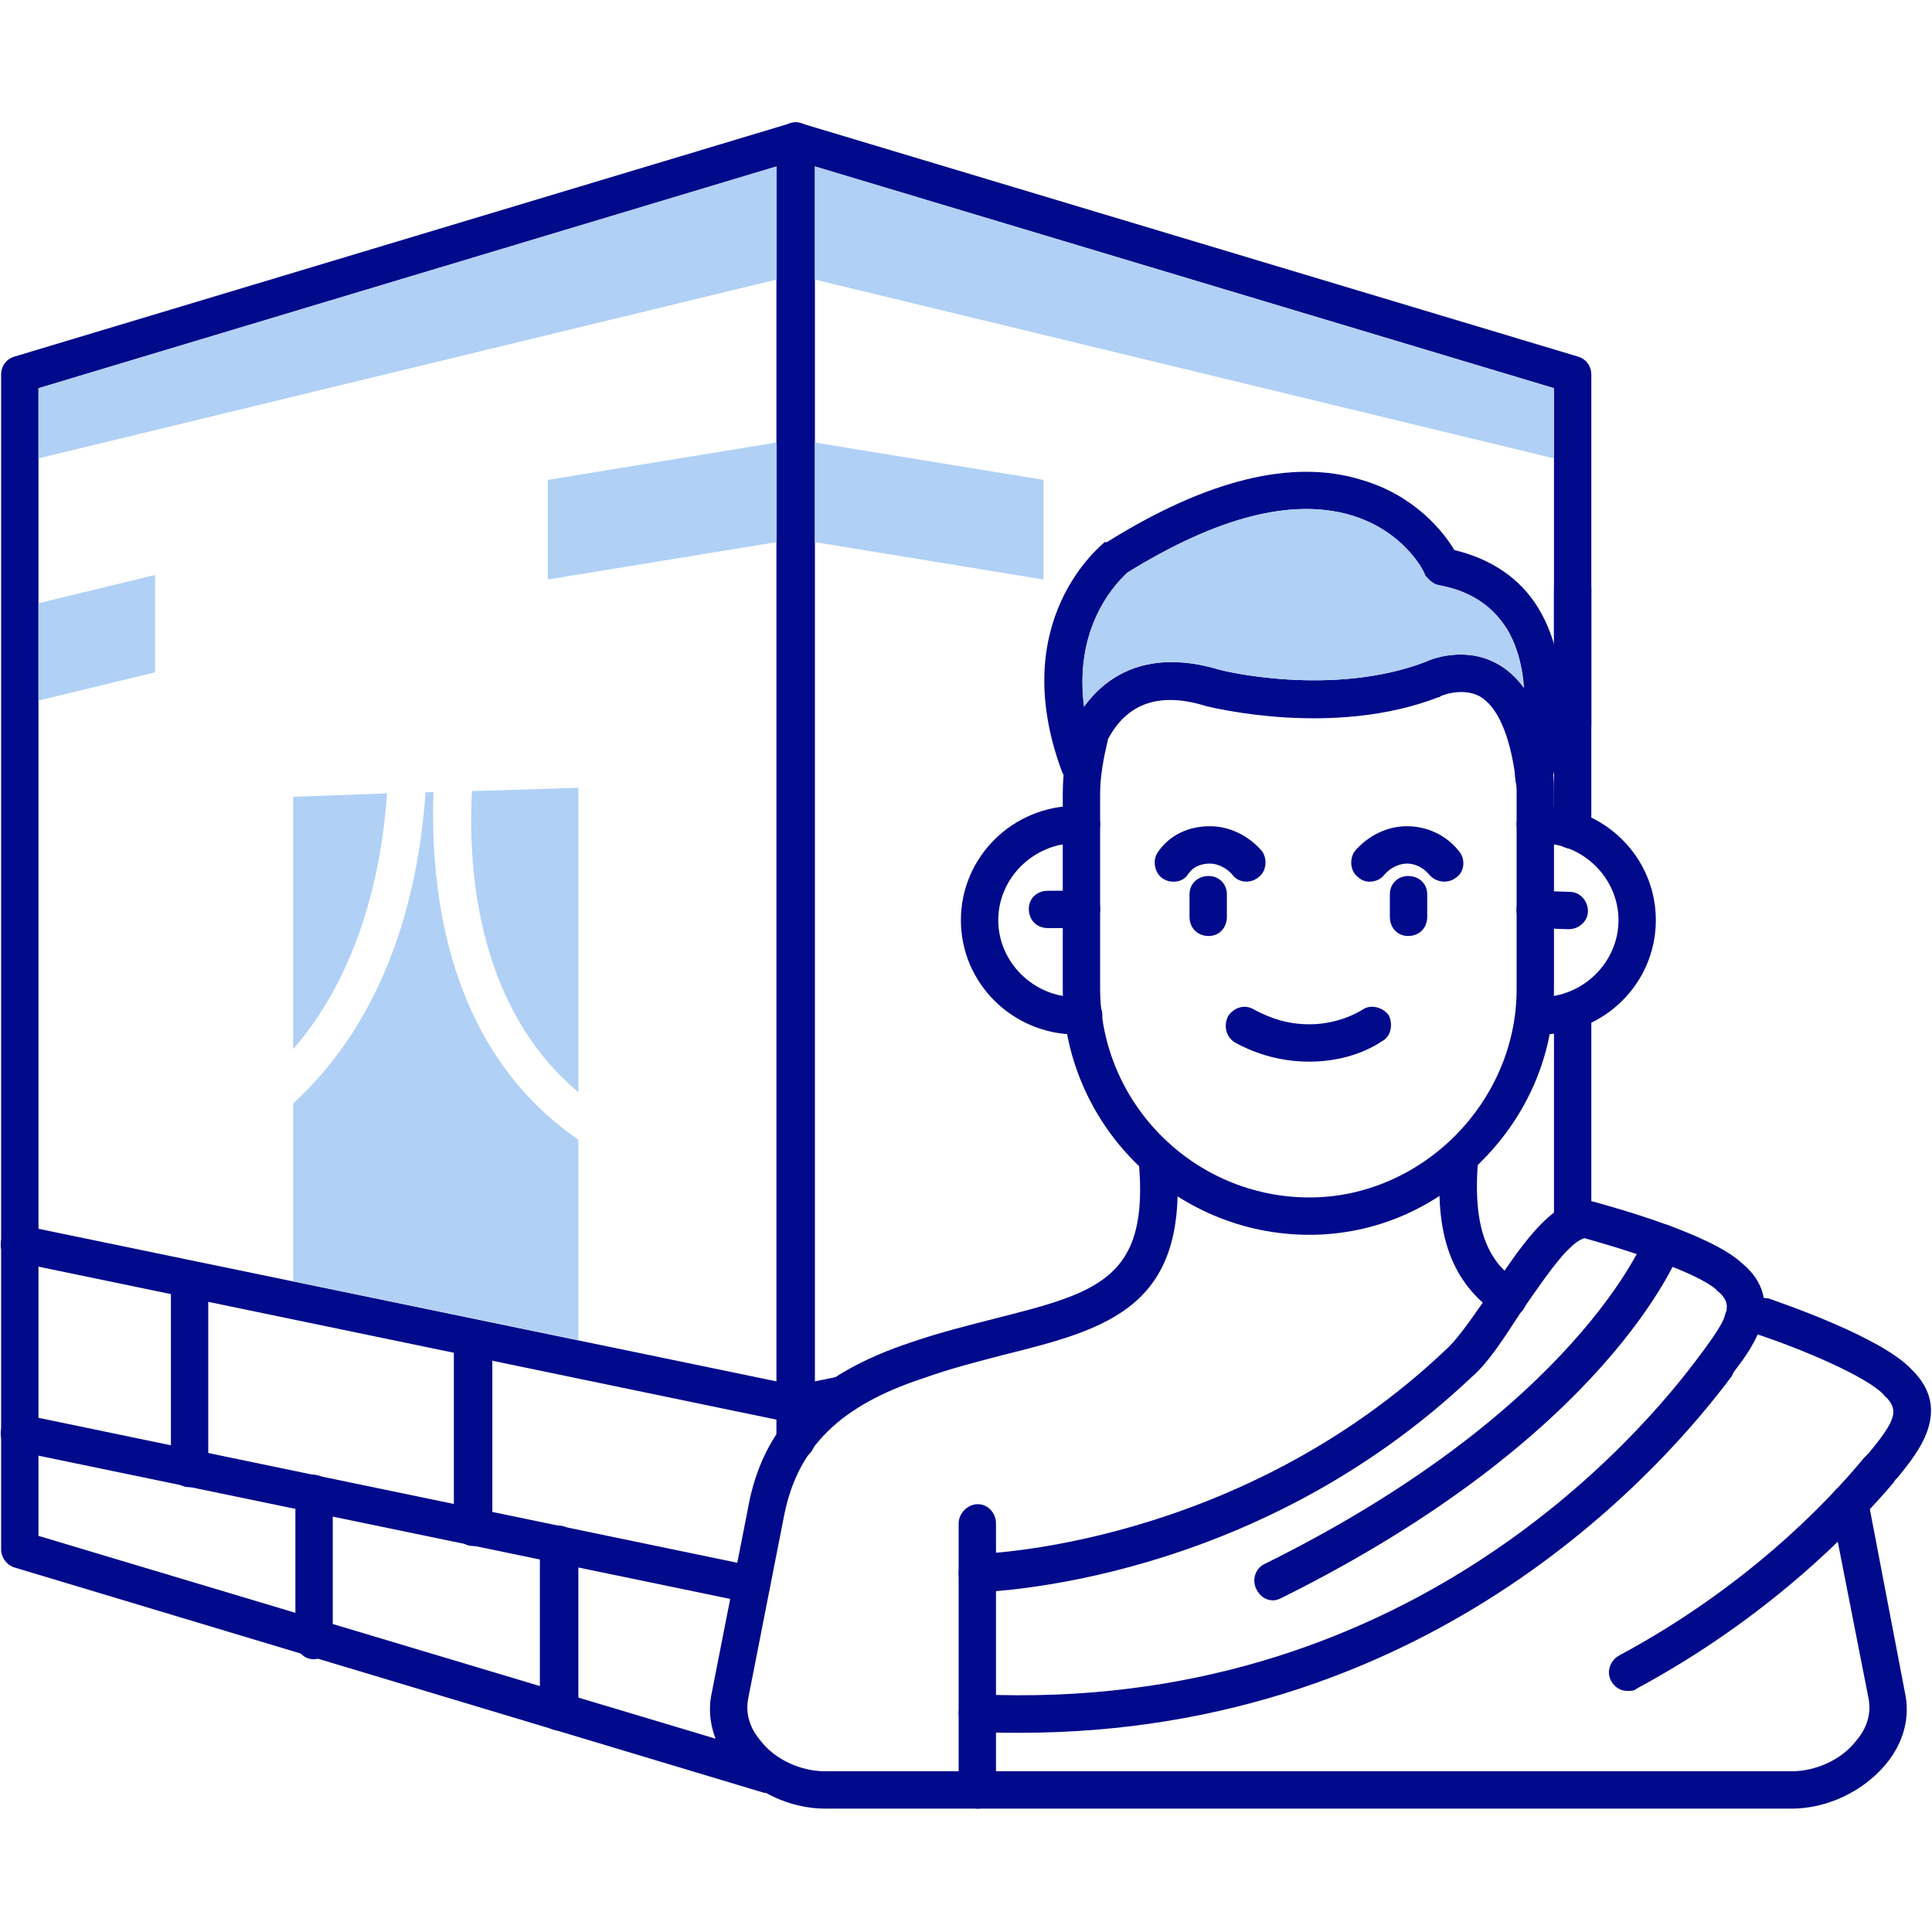
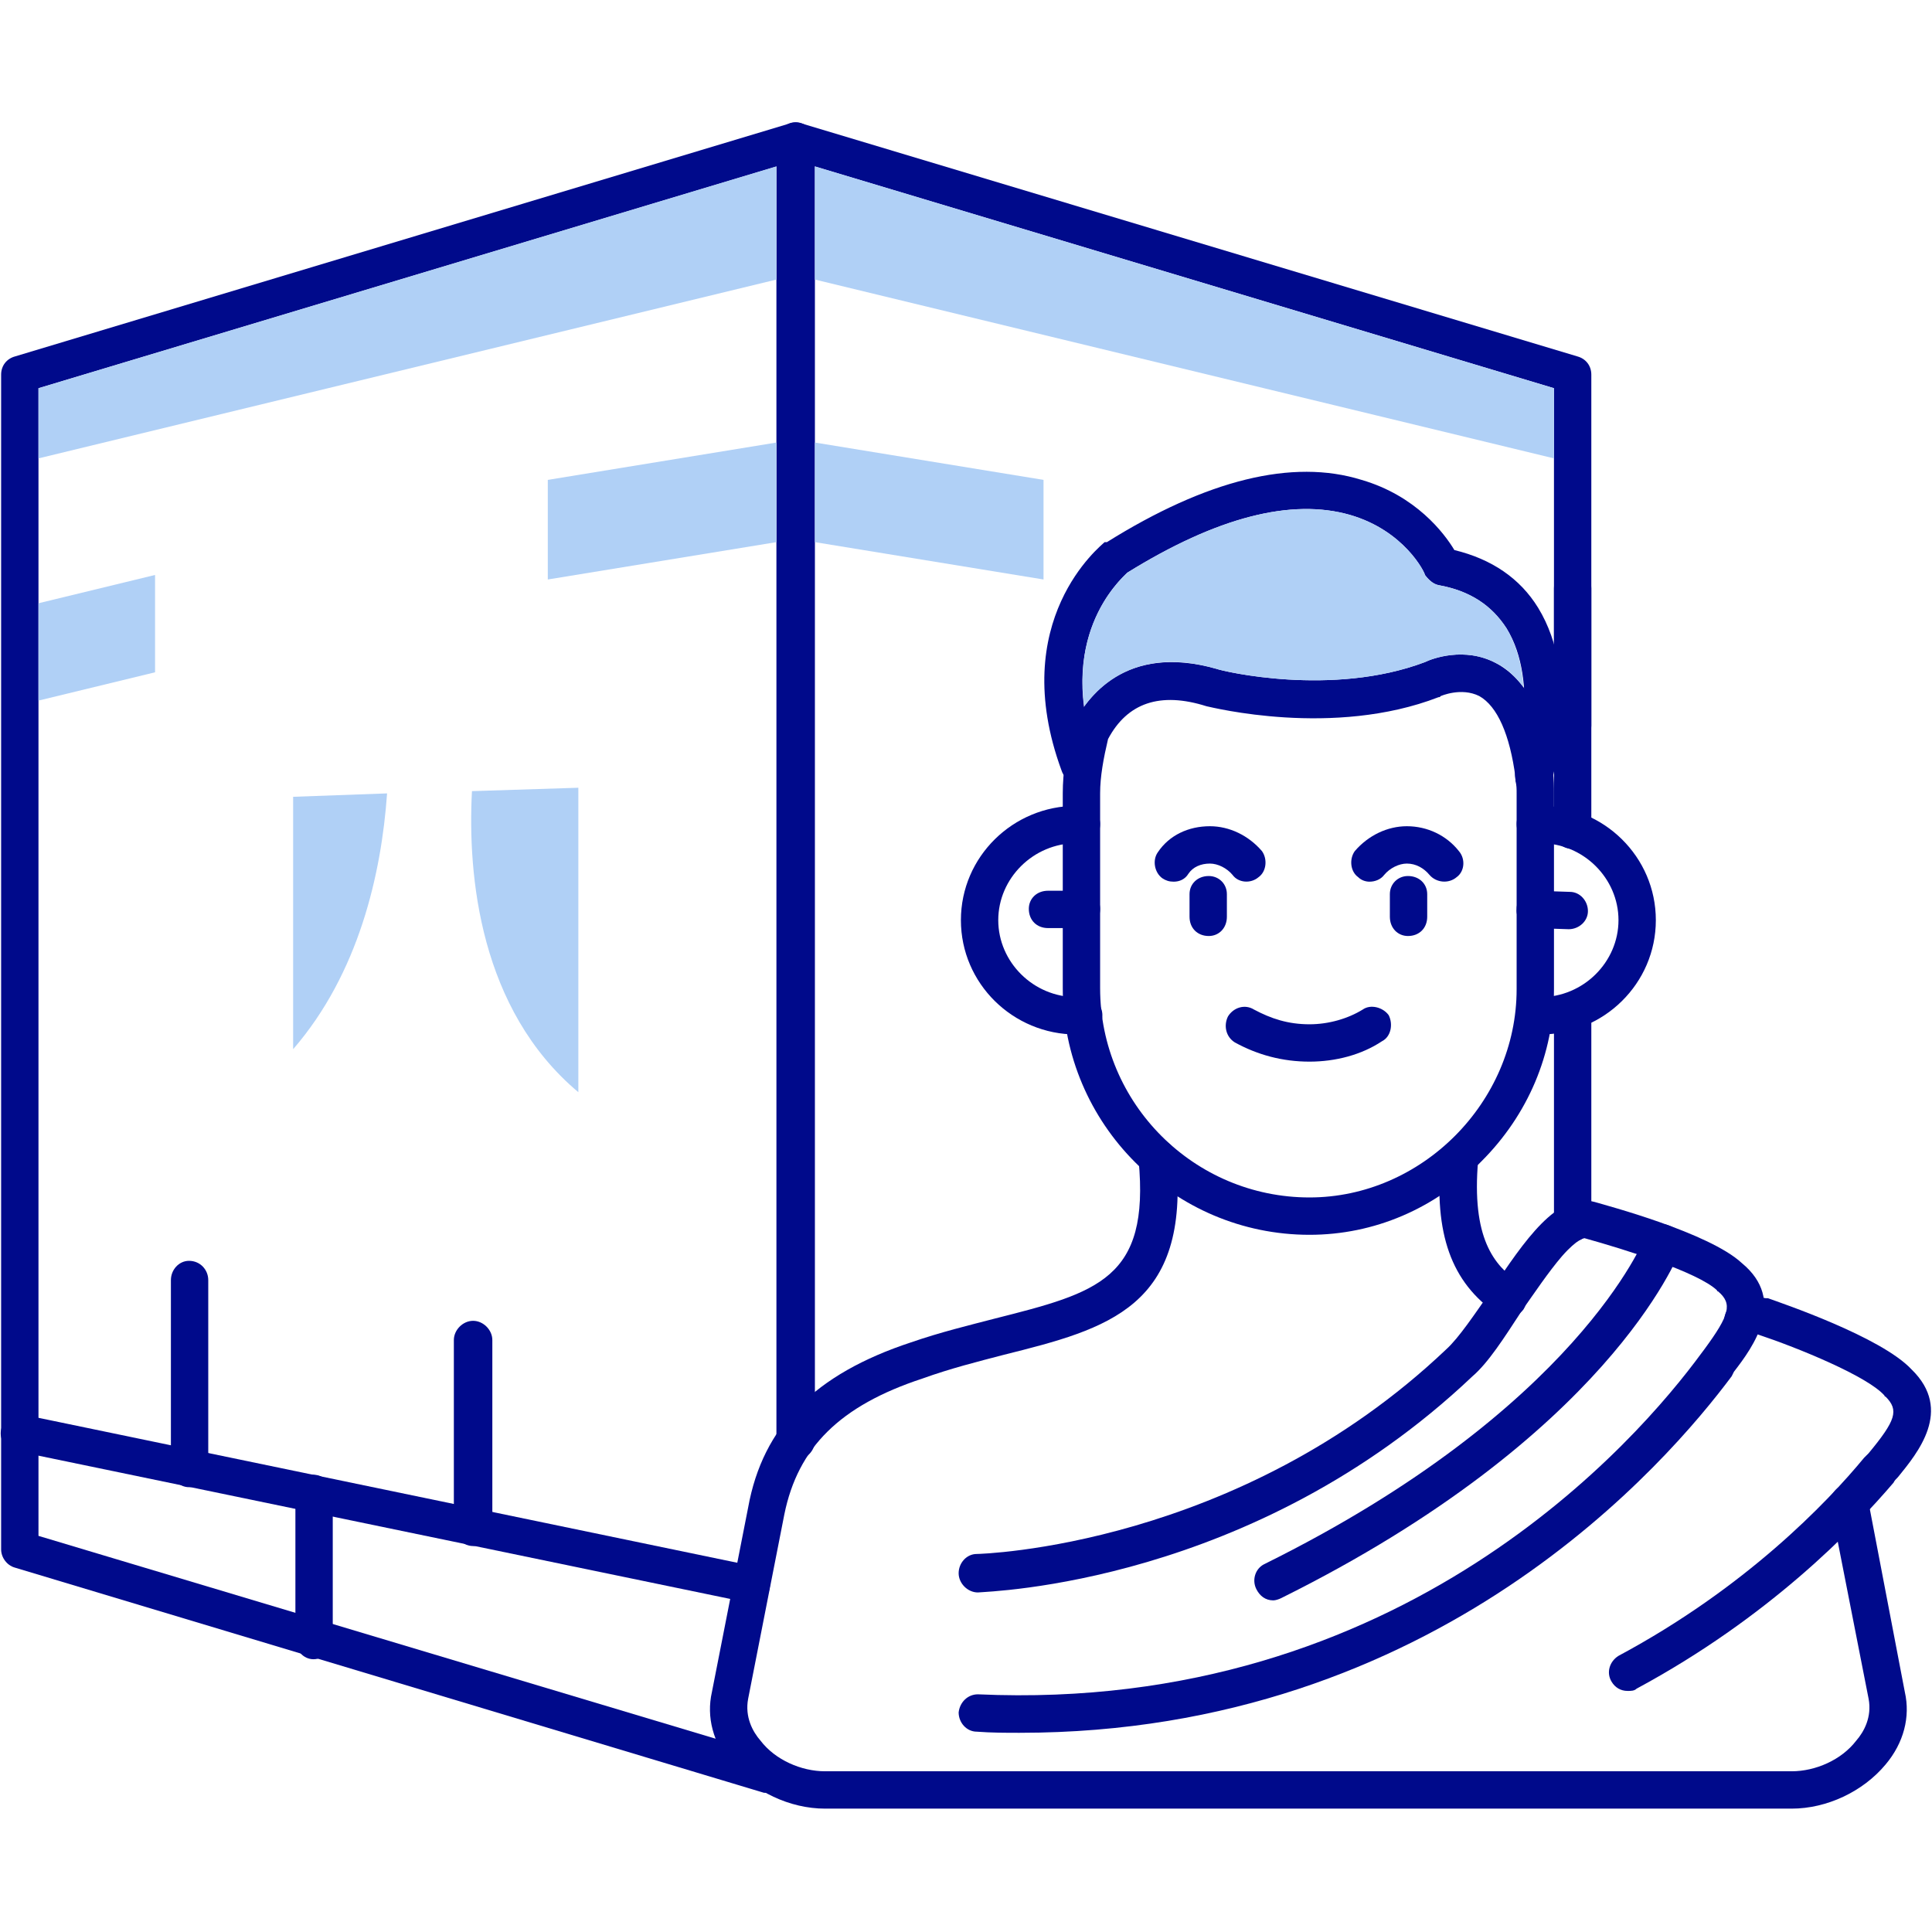
<svg xmlns="http://www.w3.org/2000/svg" clip-rule="evenodd" fill-rule="evenodd" height="1.707in" image-rendering="optimizeQuality" shape-rendering="geometricPrecision" text-rendering="geometricPrecision" viewBox="0 0 1707 1707" width="1.707in">
  <g id="Layer_x0020_1">
    <g fill="#000a8b">
-       <path d="m864 1598c-9 0-17-7-17-16v-236c0-9 8-17 17-17s16 8 16 17v236c0 9-7 16-16 16z" />
      <path d="m1068 827c-10 0-17-7-17-17v-20c0-9 7-16 17-16 9 0 16 7 16 16v20c0 10-7 17-16 17z" />
      <path d="m1244 827c-9 0-16-7-16-17v-20c0-9 7-16 16-16 10 0 17 7 17 16v20c0 10-7 17-17 17z" />
      <path d="m1157 938c-24 0-46-6-66-17-8-5-10-15-6-23 5-8 15-11 23-6 15 8 30 13 49 13 17 0 34-5 47-13 7-5 18-2 23 5 4 8 2 19-6 23-18 12-41 18-64 18z" />
      <path d="m1210 779c-3 0-7-1-10-4-7-5-8-16-3-23 12-14 29-22 46-22 18 0 35 8 46 22 6 7 5 18-2 23-7 6-18 5-24-2-5-6-12-10-20-10-7 0-15 4-20 10-3 4-8 6-13 6z" />
      <path d="m1037 779c-4 0-7-1-10-3-7-5-9-16-4-23 10-15 27-23 46-23 17 0 34 8 46 22 5 7 4 18-3 23-7 6-18 5-23-2-5-6-13-10-20-10-8 0-15 3-19 9-3 5-8 7-13 7z" />
      <path d="m1157 1091c-120 0-218-98-218-218v-172c0-19 3-38 9-59 0-1 0-2 1-3 11-22 45-71 126-48 5 2 102 25 184-6 6-3 35-14 63 1 26 14 43 45 49 94 1 1 1 1 1 2 1 7 1 13 1 19v173c0 57-23 111-64 152-41 42-95 65-152 65zm-178-438c-4 17-7 33-7 48v172c0 102 83 185 185 185 99 0 183-84 183-184v-173c0-4 0-7-1-11 0-1 0-2 0-3-5-38-16-63-32-72-16-8-34 0-34 0-1 1-1 1-2 1-93 36-200 9-205 8-41-13-70-3-87 29z" />
      <path d="m1583 1598h-854c-31 0-63-15-83-39-16-19-22-42-17-64l32-163c13-72 59-118 144-146 26-9 51-15 74-21 91-23 137-35 127-140-1-9 6-18 15-18 9-1 17 5 18 15 13 133-60 152-152 175-23 6-47 12-72 21-73 24-110 61-122 120l-32 163c-3 16 4 29 11 37 13 17 36 27 57 27h854c21 0 44-10 57-27 7-8 14-21 11-37l-32-163c0-1 0-1-1-2 0-1 0-1 0-1 0-2-1-4-1-7 0-9 8-17 17-17s16 7 17 16v1c0 1 1 3 1 5l31 162c5 22-1 45-17 64-20 24-52 39-83 39zm-251-434c-3 0-6-1-9-3-41-28-56-71-50-139 1-9 9-16 18-15 9 0 16 8 15 18-6 69 14 93 36 108 7 6 9 16 4 24-3 4-8 7-14 7z" />
      <path d="m958 914h-7c-56 0-102-45-102-101s46-101 102-101h5c9 0 16 7 16 16 0 10-7 17-16 17h-5c-38 0-69 31-69 68s31 68 69 68h7c9 0 16 7 16 16 0 10-7 17-16 17z" />
      <path d="m1361 914h-6c-9 0-16-7-16-17 0-9 7-16 16-16h6c38 0 69-31 69-68s-31-68-69-68h-5c-9 0-16-7-16-17 0-9 7-16 16-16h5c56 0 102 45 102 101s-46 101-102 101z" />
      <path d="m1386 821-30-1c-9 0-17-8-16-17 0-9 8-16 17-16l30 1c9 0 16 8 16 17s-8 16-17 16z" />
      <path d="m956 820h-30c-10 0-17-7-17-17 0-9 7-16 17-16h30c9 0 16 7 16 16 0 10-7 17-16 17z" />
      <path d="m1355 702c-1 0-3 0-4-1-9-2-14-11-12-20 1-1 22-78-8-126-13-20-32-33-60-38-5-1-9-5-12-9 0-2-18-39-66-53-52-15-118 2-197 51-6 6-65 58-27 164 3 8-1 18-10 21-8 3-18-1-21-10-49-133 35-199 38-202h2c88-55 164-74 225-55 48 14 73 47 82 62 33 8 58 25 74 51 38 62 13 149 12 153-2 7-8 12-16 12z" />
      <path d="m901 1531c-12 0-25 0-38-1-9 0-16-8-16-17 1-9 8-16 17-16 376 17 584-226 639-301l3-4c22-30 25-40 12-51-1 0-1-1-1-1-17-16-81-36-117-46 0 0-6 0-20 16-12 14-24 32-36 49-15 23-29 45-43 57-194 184-427 190-437 191-9 0-17-8-17-17s7-17 16-17c3 0 231-6 415-181 11-10 25-31 39-51 30-45 59-88 92-79 10 3 101 27 130 54 40 33 10 74-7 96l-2 4c-56 75-260 315-629 315z" />
      <path d="m1438 1494c-6 0-11-3-14-8-5-8-2-18 6-23 112-60 184-135 217-175l4-4c24-29 27-38 15-50-1 0-1-1-1-1-15-17-76-42-112-54-1 0-3 1-5 2-9 4-19 1-23-7-4-9 0-19 8-23 9-4 19-6 27-4h2c11 4 100 34 127 63 37 36 5 74-12 95-2 2-3 3-4 5-35 41-110 119-227 182-2 2-5 2-8 2z" />
      <path d="m1125 1414c-7 0-12-4-15-10-4-8-1-18 7-22 277-137 336-288 337-290 3-8 13-13 21-9 9 3 13 12 10 21-3 7-65 165-353 308-2 1-5 2-7 2z" />
      <path d="m680 1584c-2 0-3 0-5 0l-662-199c-7-2-12-9-12-16v-1038c0-8 5-14 12-16l685-206c3-1 7-1 10 0l686 206c7 2 12 8 12 16v310c0 9-7 16-17 16-9 0-16-7-16-16v-298l-670-201-669 201v1014l651 195c8 2 13 12 11 21-2 7-9 11-16 11z" />
      <path d="m703 1290c-9 0-17-8-17-17v-1148c0-9 8-17 17-17s17 8 17 17v1148c0 9-8 17-17 17z" />
-       <path d="m703 1258c-1 0-2 0-4-1l-685-142c-9-1-15-10-13-19s11-15 20-13l682 141 39-8c9-2 18 4 20 13s-4 17-13 19l-43 9c-1 1-2 1-3 1z" />
      <path d="m664 1417c-1 0-2-1-3-1l-647-134c-9-2-15-10-13-19s11-15 20-13l646 134c9 1 15 10 13 19-1 8-8 14-16 14z" />
-       <path d="m494 1529c-9 0-17-7-17-16v-148c0-9 8-17 17-17s17 8 17 17v148c0 9-8 16-17 16z" />
      <path d="m277 1466c-9 0-16-8-16-17v-129c0-9 7-17 16-17s17 8 17 17v129c0 9-8 17-17 17z" />
      <path d="m167 1314c-9 0-16-8-16-17v-166c0-9 7-17 16-17 10 0 17 8 17 17v166c0 9-7 17-17 17z" />
      <path d="m418 1366c-9 0-17-8-17-17v-165c0-9 8-17 17-17s17 8 17 17v165c0 9-8 17-17 17z" />
      <path d="m1389 1097c-9 0-16-8-16-17v-187c0-9 7-16 16-16 10 0 17 7 17 16v187c0 9-7 17-17 17zm0-347c-9 0-16-7-16-17v-213c0-10 7-17 16-17 10 0 17 7 17 17v213c0 10-7 17-17 17z" />
    </g>
    <path d="m34 533v86l103-25v-86z" fill="#b0d0f6" />
    <path d="m484 424v88l202-33v-88z" fill="#b0d0f6" />
    <path d="m720 391v88l202 33v-88z" fill="#b0d0f6" />
    <path d="m720 247 653 158v-62l-653-196z" fill="#b0d0f6" />
    <path d="m34 343v62l652-158v-100z" fill="#b0d0f6" />
    <path d="m417 699c-4 75 7 193 94 266v-269z" fill="#b0d0f6" />
-     <path d="m376 700c-6 86-32 197-117 275v157l252 52v-177c-116-80-131-219-128-307z" fill="#b0d0f6" />
    <path d="m259 704v223c58-67 78-155 83-226z" fill="#b0d0f6" />
    <path d="m996 506c-5 5-48 43-38 118 17-23 52-52 117-33 5 2 102 25 184-6 6-3 35-14 63 1 9 4 17 12 24 21-1-18-6-37-15-52-13-20-32-33-60-38-5-1-9-5-12-9 0-2-18-39-66-53-52-15-118 2-197 51z" fill="#b0d0f6" />
  </g>
</svg>